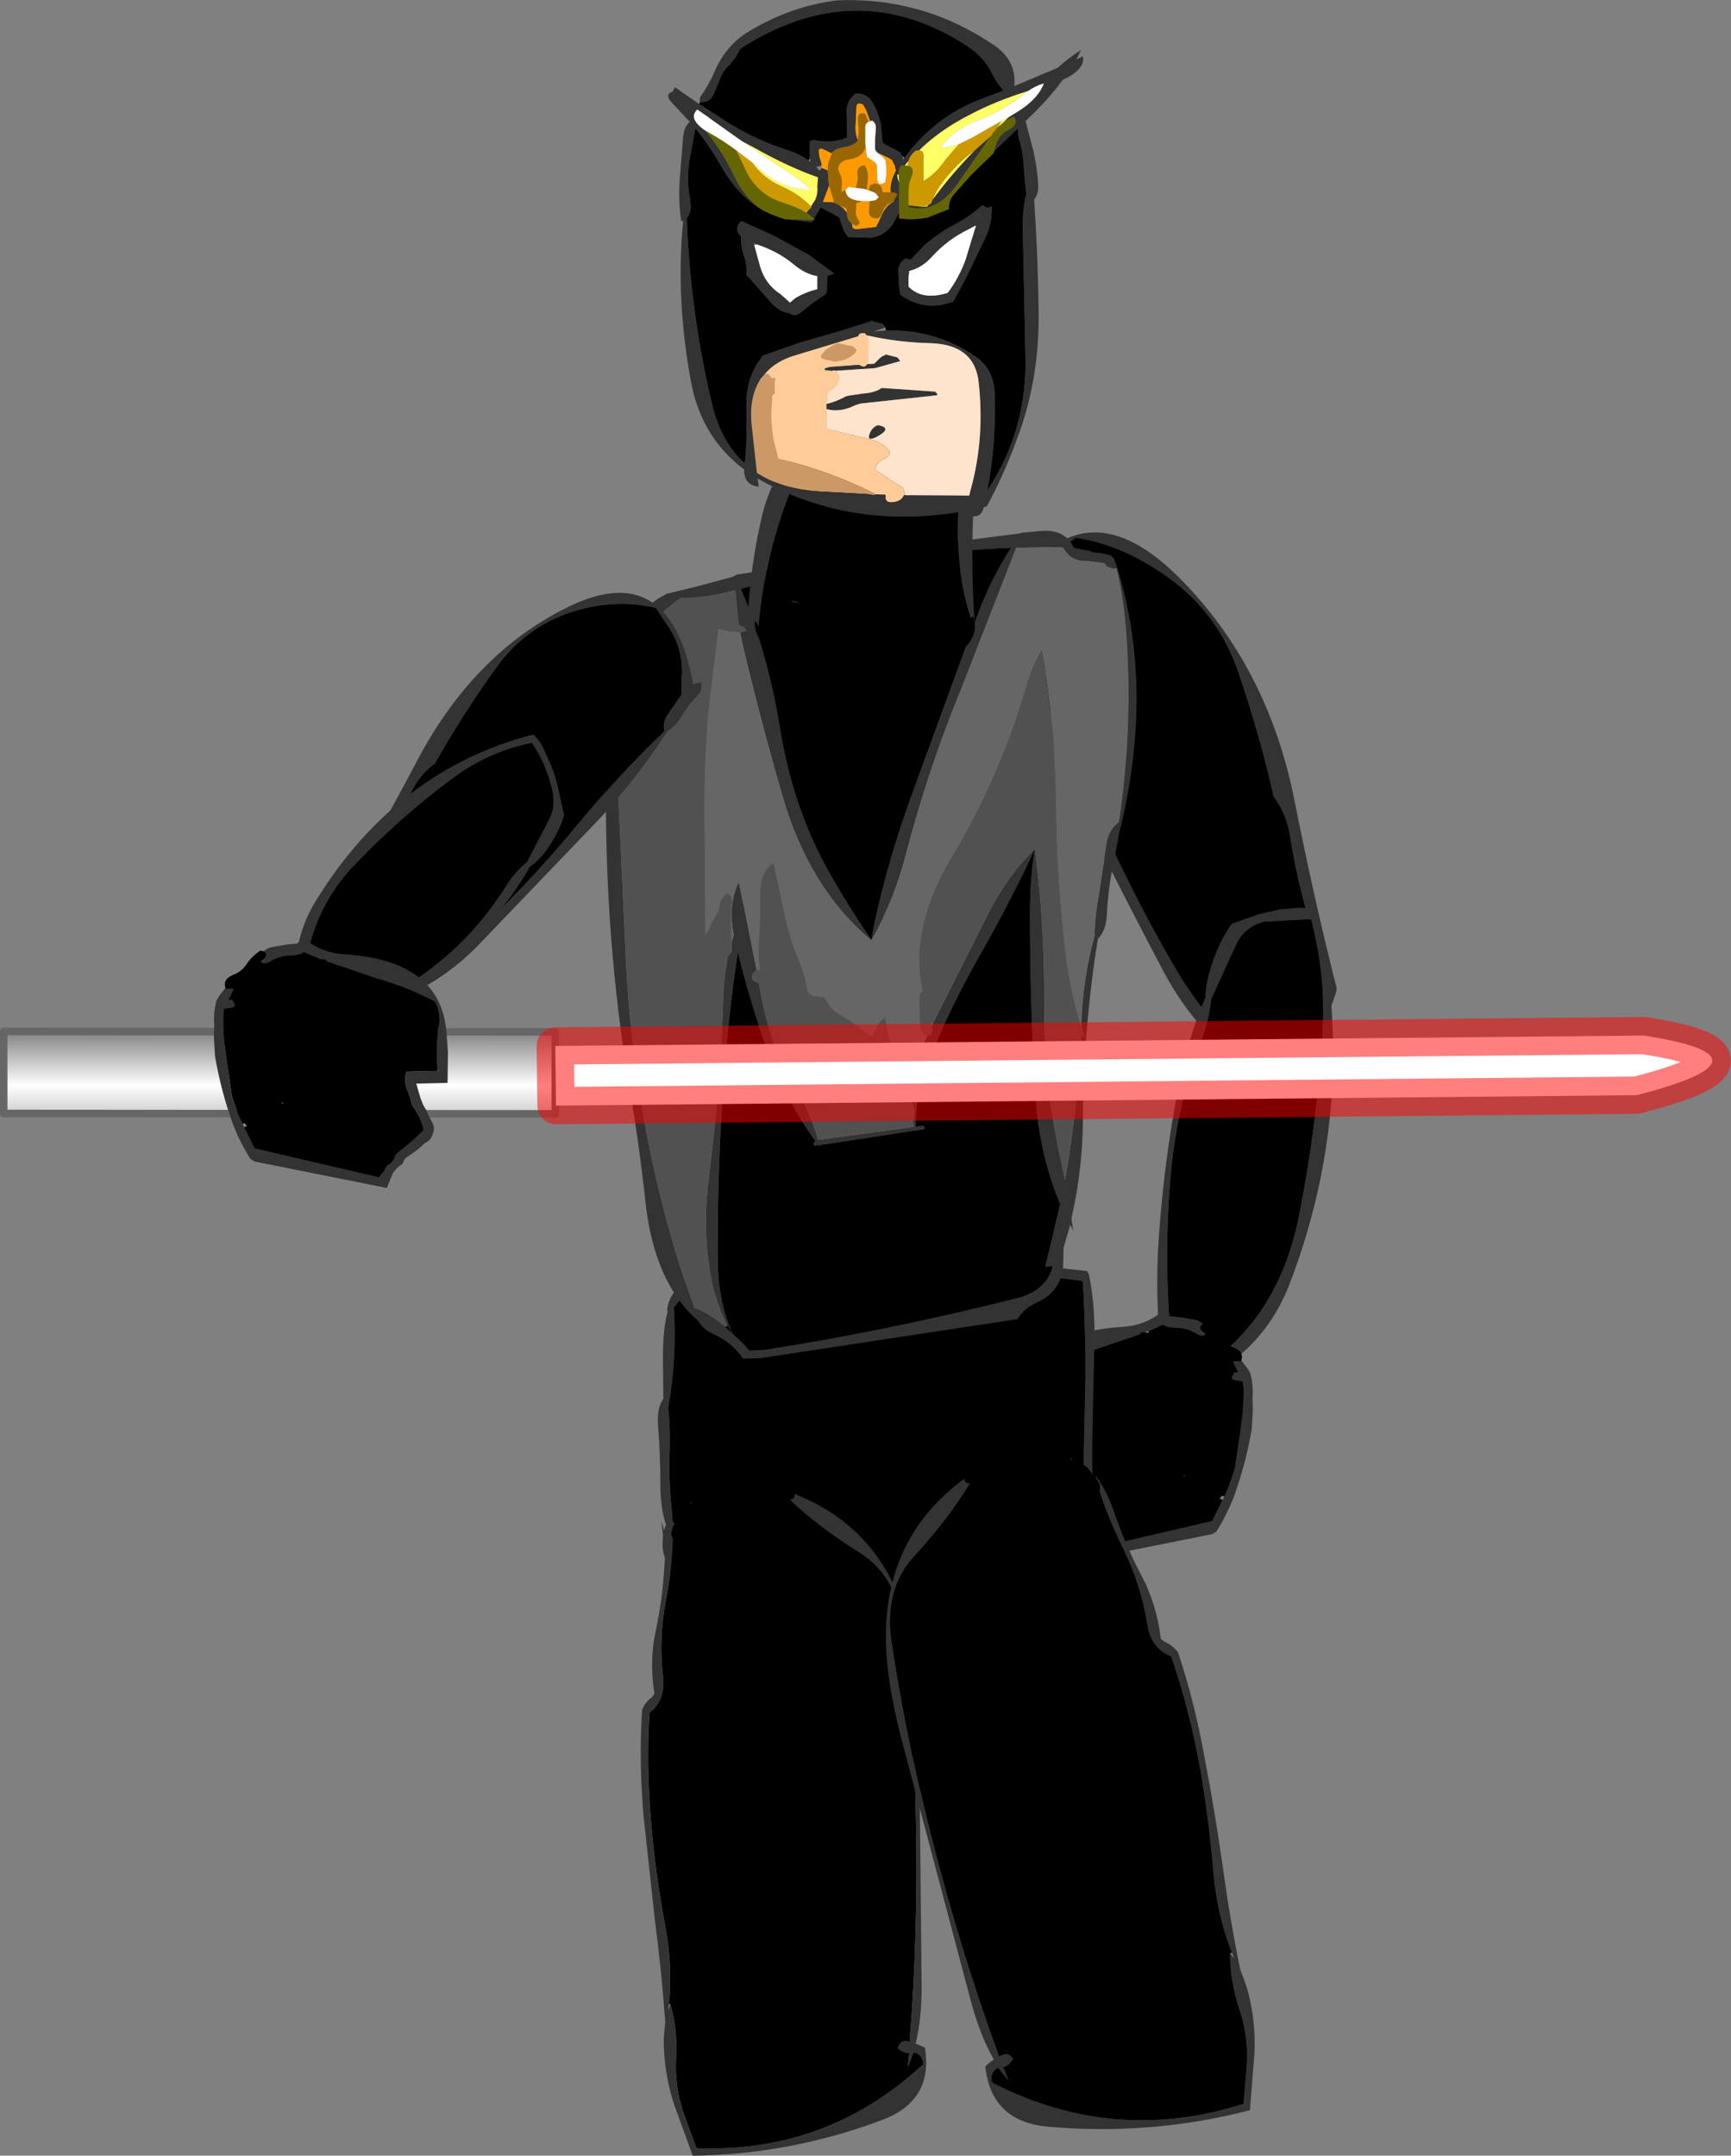
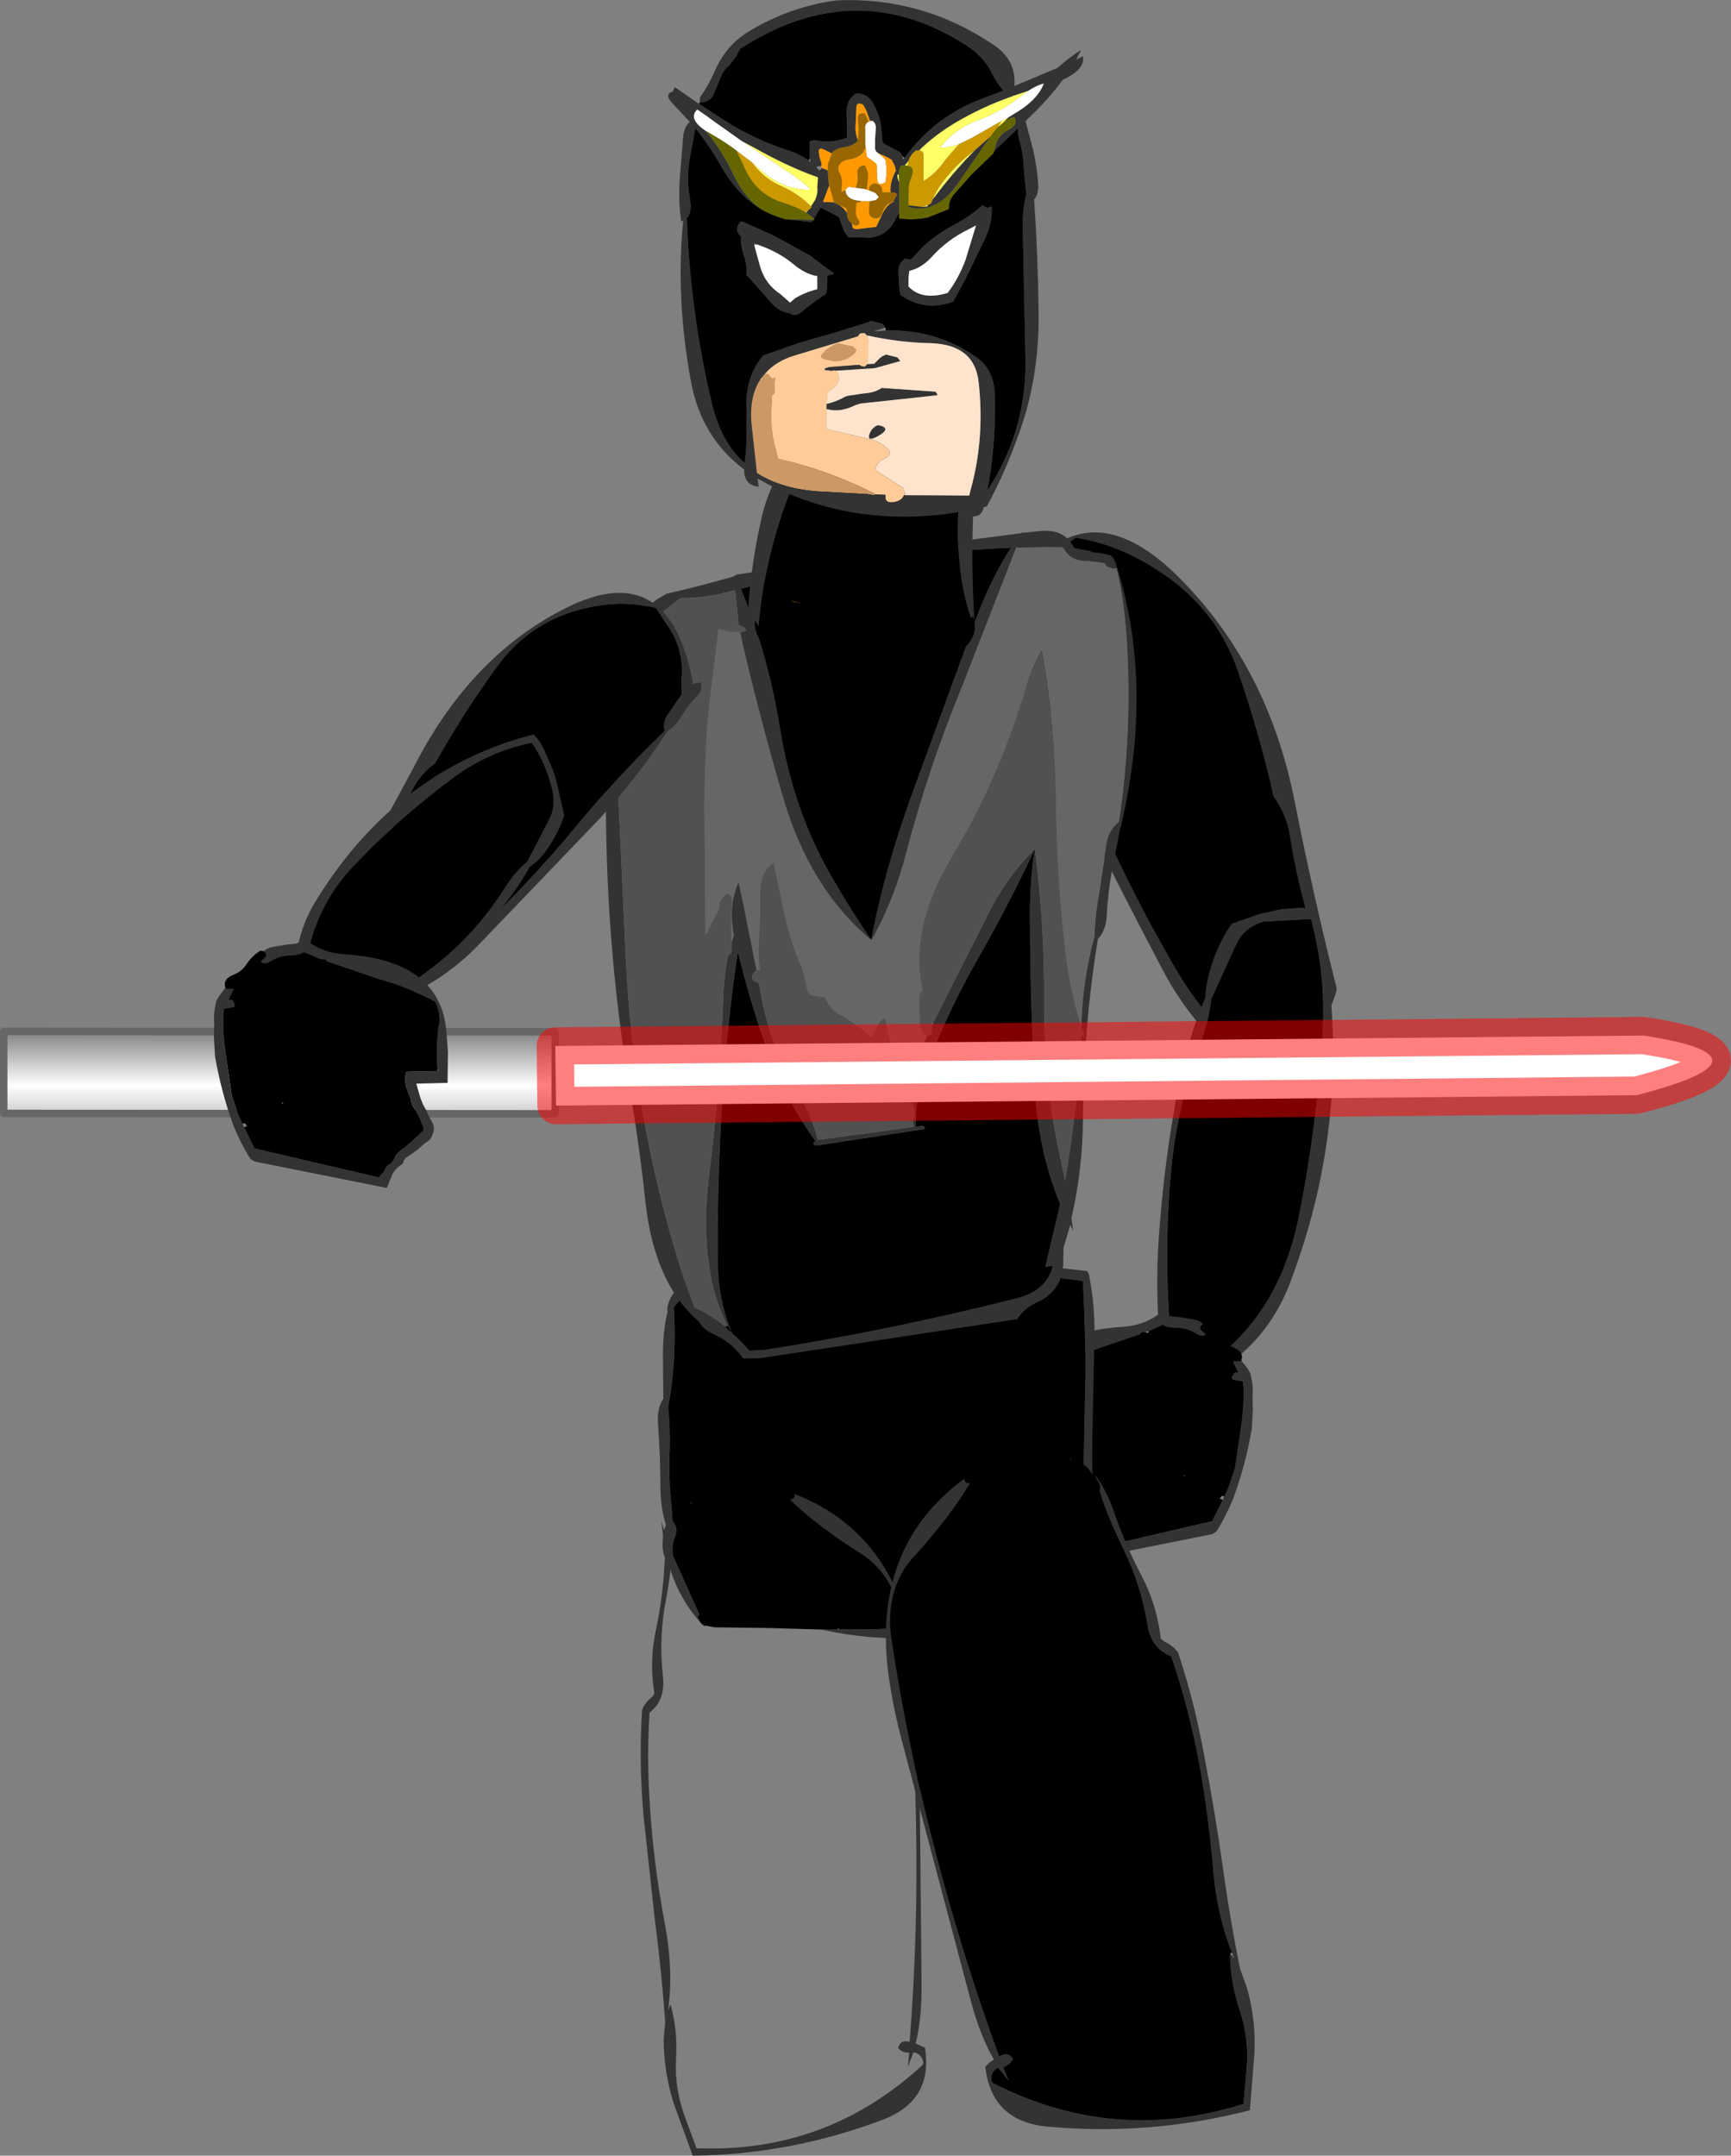
<svg xmlns="http://www.w3.org/2000/svg" height="289.25px" width="232.25px">
  <rect width="100%" height="100%" fill="#808080" stroke="none" />
  <g transform="matrix(1.0, 0.0, 0.0, 1.0, 112.8, 63.2)">
    <path d="M23.7 19.75 L24.85 23.2 Q25.3 24.55 24.55 25.65 29.45 34.3 33.25 43.45 38.55 55.95 45.2 67.25 48.9 73.4 54.15 78.15 L57.35 80.65 Q62.65 76.9 65.25 69.15 64.35 65.05 63.1 61.1 61.25 55.15 60.3 49.0 59.8 45.95 58.1 43.7 56.2 35.25 53.25 26.7 50.4 18.6 43.2 13.75 37.5 9.85 31.55 8.95 L29.1 10.65 Q25.8 12.8 24.55 16.7 L24.5 17.25 23.65 19.45 23.7 19.75 M22.55 17.45 L22.55 17.15 Q31.95 0.95 45.3 14.2 57.4 26.25 60.95 44.55 63.45 57.15 66.55 69.45 L66.45 70.0 Q63.85 78.0 57.45 82.15 48.1 76.45 43.1 66.75 36.45 54.15 30.35 41.6 26.4 33.45 24.1 25.5 23.15 24.35 22.6 22.45 22.1 20.5 21.1 18.6 20.6 17.6 21.25 16.65 L22.55 17.45" fill="#333333" fill-rule="evenodd" stroke="none" />
    <path d="M23.65 19.45 L24.5 17.25 24.55 16.7 Q25.8 12.8 29.1 10.65 L31.55 8.95 Q37.5 9.85 43.2 13.75 50.4 18.6 53.25 26.7 56.2 35.25 58.1 43.7 59.8 45.95 60.3 49.0 61.25 55.15 63.1 61.1 64.35 65.05 65.25 69.15 62.65 76.9 57.35 80.65 L54.15 78.15 Q48.9 73.4 45.2 67.25 38.55 55.95 33.25 43.45 29.45 34.3 24.55 25.65 25.3 24.55 24.85 23.2 L23.7 19.75 23.65 19.45" fill="#000000" fill-rule="evenodd" stroke="none" />
    <path d="M52.45 60.75 L56.15 59.45 59.0 58.8 61.6 58.6 Q62.9 58.6 64.0 59.15 69.55 84.8 60.2 109.15 57.55 115.95 51.85 119.95 50.95 120.6 50.25 120.5 L50.05 120.6 49.7 120.7 49.3 120.75 48.35 120.65 47.0 120.45 Q46.3 120.6 45.75 119.95 L45.35 119.65 43.85 119.45 Q43.2 119.6 43.15 118.85 L43.05 118.9 Q42.1 110.7 42.7 102.55 43.4 92.55 45.3 82.7 46.5 76.4 48.9 70.7 49.0 67.95 50.45 64.4 51.3 62.4 52.45 60.75 M44.85 118.05 L45.15 118.05 45.55 118.2 46.9 119.05 47.6 119.25 48.8 119.5 49.15 119.5 49.55 119.45 49.9 119.4 Q58.95 112.75 61.5 99.9 63.85 88.1 64.6 76.15 65.15 68.0 63.1 60.15 L56.75 60.5 Q54.2 61.2 53.1 63.5 L49.75 70.85 Q49.45 73.7 48.25 76.75 45.2 84.95 44.35 93.65 43.2 105.75 44.45 118.05 L44.45 118.1 44.85 118.05" fill="#333333" fill-rule="evenodd" stroke="none" />
    <path d="M44.45 118.05 Q43.2 105.75 44.35 93.65 45.2 84.95 48.25 76.75 49.45 73.7 49.75 70.85 L53.1 63.5 Q54.2 61.2 56.75 60.5 L63.1 60.15 Q65.15 68.0 64.6 76.15 63.85 88.1 61.5 99.9 58.95 112.75 49.9 119.4 L49.55 119.45 49.15 119.5 48.8 119.5 47.6 119.25 46.9 119.05 45.55 118.2 45.15 118.05 44.85 118.05 44.45 118.05" fill="#000000" fill-rule="evenodd" stroke="none" />
    <path d="M40.8 115.55 L40.35 115.55 40.1 115.85 40.05 115.85 33.3 118.15 Q29.2 119.3 25.6 121.2 25.1 122.2 25.05 123.2 24.95 124.05 25.2 124.75 L25.25 125.1 25.25 125.5 25.3 125.9 25.35 127.0 25.35 127.4 25.35 128.5 25.3 130.1 25.2 130.5 25.25 130.5 29.5 130.6 Q29.75 131.65 29.5 132.65 L28.9 134.3 28.85 134.65 28.7 135.1 28.4 135.55 27.7 136.8 27.55 137.2 27.2 138.1 27.15 138.45 28.8 140.0 30.35 141.25 30.7 141.55 30.95 141.85 31.05 142.15 Q31.35 142.85 32.05 143.2 L32.25 143.5 32.55 144.1 Q32.7 144.35 32.95 144.45 L33.1 144.8 49.85 140.9 51.25 138.05 51.45 137.6 51.8 136.9 52.15 136.05 52.9 133.8 53.75 128.0 Q54.1 125.6 54.05 123.1 L53.95 122.15 52.75 121.95 Q52.45 121.85 52.5 121.6 L52.8 121.0 53.35 120.95 53.2 120.65 52.65 119.5 53.75 119.45 53.75 119.35 54.6 120.45 54.95 121.05 Q55.4 122.75 55.25 124.3 L55.3 125.95 55.15 128.55 Q54.3 133.45 52.65 137.9 51.7 140.25 50.4 142.3 L49.85 142.65 32.1 146.2 31.35 144.35 Q30.9 143.55 30.1 143.05 L29.9 142.8 29.8 142.5 29.6 142.2 28.3 141.3 27.9 141.0 Q27.5 140.5 26.95 140.15 26.2 139.8 26.0 139.1 25.6 138.25 25.95 137.5 L26.55 136.4 27.0 135.45 27.25 135.0 27.4 134.6 27.55 134.25 27.95 132.9 28.05 132.5 28.15 132.2 23.95 132.1 23.9 127.95 24.1 125.3 Q24.85 115.7 37.65 114.85 40.7 114.7 42.9 112.95 L44.15 113.4 45.6 113.55 47.65 113.9 Q48.25 114.1 48.65 114.45 47.8 114.9 48.75 115.6 L49.0 115.8 Q48.6 116.3 47.75 115.8 46.5 115.0 45.1 115.0 43.65 114.95 43.25 114.55 L41.3 115.4 40.8 115.55" fill="#333333" fill-rule="evenodd" stroke="none" />
    <path d="M40.8 115.55 L41.3 115.65 41.3 115.4 43.25 114.55 Q43.65 114.95 45.1 115.0 46.5 115.0 47.75 115.8 48.6 116.3 49.0 115.8 L48.75 115.6 Q47.8 114.9 48.65 114.45 L48.8 114.4 49.05 114.35 Q50.25 115.1 51.0 116.3 51.65 117.2 52.7 117.6 54.15 118.2 53.75 119.35 L53.75 119.45 52.65 119.5 53.2 120.65 53.35 120.95 52.8 121.0 52.5 121.6 Q52.45 121.85 52.75 121.95 L53.95 122.15 54.05 123.1 Q54.1 125.6 53.75 128.0 L52.9 133.8 52.15 136.05 51.8 136.9 51.45 137.6 51.15 137.5 50.85 137.9 51.25 138.05 49.85 140.9 33.1 144.8 32.95 144.45 Q32.7 144.35 32.55 144.1 L32.25 143.5 32.05 143.2 Q31.35 142.85 31.05 142.15 L30.95 141.85 30.7 141.55 30.35 141.25 28.8 140.0 27.15 138.45 27.2 138.1 27.55 137.2 27.7 136.8 28.4 135.55 28.7 135.1 28.85 134.65 28.9 134.3 29.5 132.65 Q29.75 131.65 29.5 130.6 L25.25 130.5 25.3 130.1 25.35 128.5 25.35 127.4 25.35 127.0 25.3 125.9 25.25 125.5 25.25 125.1 25.2 124.75 Q24.95 124.05 25.05 123.2 25.1 122.2 25.6 121.2 29.2 119.3 33.3 118.15 L40.05 115.85 40.1 115.85 40.35 115.55 40.8 115.55 M46.0 134.85 L46.15 134.85 46.15 134.7 46.0 134.85" fill="#000000" fill-rule="evenodd" stroke="none" />
    <path d="M33.45 150.55 Q33.95 149.4 33.95 148.0 L33.15 148.15 33.4 147.5 Q34.1 145.85 33.85 143.9 L33.85 143.6 Q32.35 140.35 32.5 135.85 L32.8 121.6 Q32.85 115.15 32.5 108.85 L32.35 108.65 25.15 107.75 Q5.9 106.95 -13.45 107.7 -19.0 107.9 -22.4 112.2 -21.95 119.0 -23.15 125.65 -22.85 128.45 -22.95 131.5 -23.1 135.3 -22.7 139.0 L-22.55 141.0 -22.5 141.0 Q-21.75 141.9 -22.25 143.05 -22.65 144.0 -22.55 145.1 L-22.55 145.45 -22.15 146.35 -18.95 153.45 -19.05 153.55 -19.2 153.7 -18.9 154.4 Q-22.0 150.95 -23.25 146.05 L-23.5 146.0 Q-23.9 145.15 -23.9 144.15 L-23.85 142.8 -24.05 140.9 -23.7 142.15 -23.6 141.8 -23.45 141.4 Q-24.2 139.05 -24.2 136.0 -24.2 132.05 -24.5 128.15 -24.7 125.7 -23.8 124.5 L-23.85 119.1 Q-23.9 115.4 -23.2 112.65 L-23.3 112.6 -23.25 112.25 Q-23.05 111.1 -22.3 110.15 -20.7 108.2 -18.15 107.25 L-12.6 105.35 25.95 106.55 33.05 107.35 33.3 107.8 Q34.1 111.75 34.05 116.0 L33.75 130.25 Q33.7 136.4 34.05 142.4 34.3 142.05 34.8 142.0 35.35 143.5 35.25 145.4 L34.75 148.9 33.95 151.0 33.45 150.55 M-18.7 154.65 L-18.3 154.9 -18.25 155.1 -18.7 154.65 M-2.65 155.45 L-0.7 155.45 -0.45 155.4 -0.25 155.4 Q10.65 155.7 20.95 153.35 L22.35 153.75 22.7 154.25 Q10.25 158.3 -2.65 155.45" fill="#333333" fill-rule="evenodd" stroke="none" />
    <path d="M-18.9 154.4 L-19.2 153.7 -19.05 153.55 -18.95 153.45 -22.15 146.35 -22.55 145.45 -22.55 145.1 Q-22.65 144.0 -22.25 143.05 -21.75 141.9 -22.5 141.0 L-22.55 141.0 -22.7 139.0 Q-23.1 135.3 -22.95 131.5 -22.85 128.45 -23.15 125.65 -21.95 119.0 -22.4 112.2 -19.0 107.9 -13.45 107.7 5.9 106.95 25.15 107.75 L32.35 108.65 32.5 108.85 Q32.85 115.15 32.8 121.6 L32.5 135.85 Q32.35 140.35 33.85 143.6 L33.85 143.9 Q34.1 145.85 33.4 147.5 L33.15 148.15 33.95 148.0 Q33.95 149.4 33.45 150.55 32.85 151.95 31.45 153.0 30.15 154.0 28.45 153.95 L22.6 153.45 22.35 153.75 20.95 153.35 Q10.65 155.7 -0.25 155.4 L-0.25 155.25 -0.45 155.4 -0.7 155.45 -2.65 155.45 -9.4 155.25 -16.9 155.15 -18.3 154.9 -18.7 154.65 -18.9 154.4" fill="#000000" fill-rule="evenodd" stroke="none" />
-     <path d="M-6.2 137.25 Q-6.1 138.0 -6.85 138.0 -3.05 141.65 2.7 145.25 7.6 148.4 8.4 155.55 9.9 168.3 10.1 181.25 10.4 196.2 9.25 210.75 L9.15 210.75 Q8.0 210.45 7.7 211.6 8.3 212.3 9.2 212.2 L9.0 214.15 9.75 212.2 Q10.6 212.25 11.0 213.2 11.2 213.7 10.9 213.95 -1.95 225.75 -19.35 225.05 L-20.9 220.85 Q-22.3 217.0 -22.1 213.2 -21.85 209.1 -22.85 205.75 L-23.05 205.7 Q-22.5 200.75 -23.6 194.9 -24.9 188.05 -25.45 181.2 -26.1 173.5 -25.65 166.6 -23.5 164.95 -23.85 161.75 -24.45 156.4 -23.4 151.2 -22.65 147.15 -22.55 143.55 L-22.5 143.5 -22.5 143.4 -22.55 143.2 Q-22.9 142.6 -22.65 142.05 L-22.55 141.8 -22.3 141.2 -22.0 140.35 -21.65 139.85 -21.1 139.25 -20.85 138.9 -20.1 138.6 -20.05 138.6 -15.5 137.3 -14.85 137.15 -14.5 136.4 Q-14.2 135.65 -13.5 136.15 L-13.85 136.9 -10.25 135.9 Q-7.75 135.25 -6.3 136.75 L-6.2 137.25" fill="#000000" fill-rule="evenodd" stroke="none" />
    <path d="M-22.85 205.75 Q-21.85 209.1 -22.1 213.2 -22.3 217.0 -20.9 220.85 L-19.35 225.05 Q-1.95 225.75 10.9 213.95 11.2 213.7 11.0 213.2 10.6 212.25 9.75 212.2 L9.0 214.15 9.2 212.2 Q8.3 212.3 7.7 211.6 8.0 210.45 9.15 210.75 L9.25 210.75 Q10.4 196.2 10.1 181.25 9.9 168.3 8.4 155.55 7.6 148.4 2.7 145.25 -3.05 141.65 -6.85 138.0 -6.1 138.0 -6.2 137.25 8.35 142.95 10.15 161.05 L10.5 167.7 10.85 203.0 Q10.9 207.6 10.05 211.0 L11.3 211.55 Q12.45 218.6 5.7 221.2 -6.7 225.9 -19.85 226.05 L-22.35 219.2 Q-23.75 214.9 -23.75 210.4 L-23.55 208.1 Q-24.0 201.6 -24.95 194.3 L-26.45 180.5 Q-27.1 173.05 -26.65 166.25 -26.25 165.2 -25.3 164.5 L-25.0 164.05 Q-25.7 159.6 -24.8 155.55 -23.9 151.3 -23.65 146.8 -23.5 143.55 -22.5 141.3 L-22.55 141.8 -22.65 142.05 Q-22.9 142.6 -22.55 143.2 L-22.5 143.4 -22.55 143.55 Q-22.65 147.15 -23.4 151.2 -24.45 156.4 -23.85 161.75 -23.5 164.95 -25.65 166.6 -26.1 173.5 -25.45 181.2 -24.9 188.05 -23.6 194.9 -22.5 200.75 -23.05 205.7 L-23.15 206.55 -22.85 205.75" fill="#333333" fill-rule="evenodd" stroke="none" />
    <path d="M-20.05 138.6 L-20.1 138.6 -20.1 138.2 -20.05 138.6" fill="#6699cc" fill-rule="evenodd" stroke="none" />
    <path d="M24.35 8.05 L24.25 8.3 26.85 8.05 Q30.05 7.75 31.3 10.3 L32.0 10.45 32.4 10.55 33.3 10.7 Q33.45 10.7 33.65 10.85 L33.75 10.9 34.2 10.95 34.85 11.0 36.15 11.3 Q36.7 11.6 36.85 12.35 L36.95 12.45 36.75 11.9 Q42.35 28.85 37.3 48.85 L37.25 49.25 36.45 53.3 Q35.85 56.45 35.7 59.6 35.6 61.65 34.5 62.8 32.55 74.85 32.5 87.0 32.45 93.8 30.95 100.3 L31.2 101.95 30.8 101.15 29.9 104.2 29.85 106.7 Q29.55 110.1 26.35 111.55 24.6 112.35 23.7 113.8 L-10.85 119.05 -13.1 119.1 Q-14.55 116.95 -17.1 115.8 -18.45 115.2 -19.05 114.1 -25.0 109.0 -26.2 98.1 -27.05 90.15 -28.4 82.4 -31.65 62.95 -31.5 42.2 -31.4 32.1 -28.55 22.85 -27.25 18.5 -23.75 16.7 L-23.65 16.65 -23.35 16.45 -23.0 16.4 -22.9 16.35 -22.85 16.35 -20.15 15.7 -18.2 15.2 -14.5 14.2 -13.95 13.9 9.8 10.2 24.2 8.35 24.35 8.05 M36.9 13.0 L36.6 13.1 35.75 12.8 35.55 12.55 35.45 12.35 33.2 12.05 Q30.85 12.15 29.9 10.3 L29.6 10.2 23.55 10.3 16.2 29.15 Q11.8 39.85 8.85 51.05 7.25 57.4 4.15 62.95 L4.25 63.1 4.1 62.95 4.05 63.15 4.1 62.95 Q-4.2 56.05 -7.8 43.65 -10.65 33.85 -13.05 23.75 L-13.5 21.65 -13.1 21.55 -12.65 21.4 -13.0 20.95 -13.7 20.65 -14.15 16.0 -14.2 16.0 Q-18.15 17.1 -21.45 17.05 -30.75 23.4 -30.2 35.9 L-28.8 66.1 Q-28.3 75.95 -26.65 85.5 -24.25 99.6 -19.65 112.35 -18.1 112.8 -15.5 114.85 L-14.65 115.6 -15.15 114.7 Q-19.2 106.55 -17.65 94.4 -16.15 82.5 -15.75 70.4 -15.65 67.6 -15.1 65.0 -14.6 64.75 -14.6 64.1 L-14.65 63.25 -14.35 62.25 Q-15.15 58.3 -13.7 55.15 L-12.9 58.8 -12.85 58.65 -12.9 58.9 -11.3 66.9 -11.35 66.95 -11.4 67.05 Q-12.6 68.2 -11.0 68.7 L-10.8 69.7 Q-9.55 77.05 -5.95 83.0 -4.0 86.25 -3.05 89.75 L9.85 88.0 9.65 87.3 9.65 87.25 Q10.3 86.0 9.4 84.55 L9.25 84.3 Q9.25 80.55 11.6 75.75 L12.15 75.65 12.25 74.45 12.4 74.05 19.9 59.2 Q22.35 54.35 26.05 50.7 27.35 60.7 27.3 71.4 27.25 81.75 29.3 91.4 L30.1 95.15 Q31.8 85.45 32.3 75.45 L32.8 76.2 32.3 74.65 32.3 73.8 Q32.5 68.1 34.05 62.4 34.1 59.7 34.65 56.8 L35.6 50.45 Q35.85 48.25 37.35 47.1 39.05 35.9 38.5 24.45 38.2 17.6 37.0 12.95 L37.0 12.9 37.0 12.75 36.9 13.0 M10.1 41.9 L18.2 19.75 Q20.05 14.65 22.85 10.3 5.0 11.0 -13.4 15.8 -9.75 24.6 -8.15 34.55 -6.4 45.35 -1.45 54.05 1.35 58.95 4.1 62.9 5.95 53.05 10.1 41.9 M25.4 61.15 Q25.3 55.1 26.05 50.7 22.85 57.6 18.65 65.0 14.5 72.2 11.5 80.0 10.0 83.9 10.05 88.0 L11.05 87.85 11.3 88.15 11.2 88.3 -2.85 90.45 -2.8 90.65 -2.95 90.45 -3.55 90.5 -3.65 90.25 -3.55 90.0 -3.35 89.95 Q-7.5 84.3 -10.3 76.45 -12.3 70.65 -13.8 64.55 -15.05 72.8 -15.7 81.7 -16.55 93.4 -16.5 105.2 -16.5 111.25 -14.5 115.75 -13.25 116.8 -12.25 118.0 L-10.2 117.9 Q6.7 115.25 23.5 111.0 27.55 110.05 28.45 106.65 L27.45 106.8 29.45 98.35 Q26.4 91.15 26.0 81.95 25.45 71.65 25.4 61.15 M-19.65 112.35 L-19.6 112.45 -19.65 112.35" fill="#333333" fill-rule="evenodd" stroke="none" />
    <path d="M-13.5 21.65 L-13.05 23.75 Q-10.65 33.85 -7.8 43.65 -4.2 56.05 4.1 62.95 L4.05 63.15 4.1 62.95 4.25 63.1 4.15 62.95 Q7.25 57.4 8.85 51.05 11.8 39.85 16.2 29.15 L23.55 10.3 29.6 10.2 29.9 10.3 Q30.85 12.15 33.2 12.05 L35.45 12.35 35.55 12.55 35.75 12.8 36.6 13.1 36.9 13.0 37.0 12.95 Q38.2 17.6 38.5 24.45 39.05 35.9 37.35 47.1 35.85 48.25 35.6 50.45 L34.65 56.8 Q34.1 59.7 34.05 62.4 32.5 68.1 32.3 73.8 L32.3 74.65 Q30.9 70.2 30.25 65.3 29.0 55.2 28.9 44.65 28.75 33.9 26.95 24.1 25.55 26.65 24.45 30.3 21.0 41.55 14.95 51.7 9.1 61.4 11.0 69.75 10.55 70.05 10.55 70.8 L10.6 73.9 Q10.7 75.6 11.6 75.75 9.25 80.55 9.25 84.3 7.65 81.75 7.05 78.85 L5.95 73.3 5.25 73.9 4.65 74.9 4.1 75.95 Q2.3 74.3 -0.1 72.95 -1.5 72.15 -2.15 70.6 L-3.05 70.5 Q-4.25 70.5 -4.5 69.6 -4.8 67.5 -5.65 65.6 -6.9 62.5 -7.6 59.2 L-9.0 52.55 Q-10.8 53.75 -10.8 56.5 -10.75 59.9 -11.0 63.3 -11.1 65.5 -10.8 66.95 L-11.3 66.9 -12.9 58.9 -12.85 58.65 -12.9 58.8 -13.7 55.15 Q-15.15 58.3 -14.35 62.25 L-14.65 63.25 -14.7 61.05 -14.7 59.65 -14.6 57.95 Q-14.5 56.95 -15.2 56.65 -16.25 57.35 -16.3 58.55 L-16.5 59.2 -17.4 60.8 -17.7 61.55 -18.15 62.25 -18.25 48.25 Q-18.4 40.25 -17.75 32.35 L-16.4 21.2 -15.35 21.45 -14.95 21.55 -13.5 21.65 M12.25 74.45 L12.2 74.0 12.4 74.05 12.25 74.45 M9.65 87.3 L9.6 87.3 9.65 87.25 9.65 87.3" fill="#666666" fill-rule="evenodd" stroke="none" />
    <path d="M37.0 12.95 L36.9 13.0 37.0 12.9 37.0 12.95 M10.1 41.9 Q5.95 53.05 4.1 62.9 1.35 58.95 -1.45 54.05 -6.4 45.35 -8.15 34.55 -9.75 24.6 -13.4 15.8 5.0 11.0 22.85 10.3 20.05 14.65 18.2 19.75 L10.1 41.9 M25.4 61.15 Q25.45 71.65 26.0 81.95 26.4 91.15 29.45 98.35 L27.45 106.8 28.45 106.65 Q27.55 110.05 23.5 111.0 6.7 115.25 -10.2 117.9 L-12.25 118.0 Q-13.25 116.8 -14.5 115.75 -16.5 111.25 -16.5 105.2 -16.55 93.4 -15.7 81.7 -15.05 72.8 -13.8 64.55 -12.3 70.65 -10.3 76.45 -7.5 84.3 -3.35 89.95 L-3.55 90.0 -3.65 90.25 -3.55 90.5 -2.95 90.45 -2.8 90.65 -2.85 90.45 11.2 88.3 11.3 88.15 11.05 87.85 10.05 88.0 Q10.0 83.9 11.5 80.0 14.5 72.2 18.65 65.0 22.85 57.6 26.05 50.7 25.3 55.1 25.4 61.15 M-15.5 114.85 L-15.15 114.7 -14.65 115.6 -15.5 114.85" fill="#000000" fill-rule="evenodd" stroke="none" />
    <path d="M-13.5 21.65 L-14.95 21.55 -15.35 21.45 -16.4 21.2 -17.75 32.35 Q-18.4 40.25 -18.25 48.25 L-18.15 62.25 -17.7 61.55 -17.4 60.8 -16.5 59.2 -16.3 58.55 Q-16.25 57.35 -15.2 56.65 -14.5 56.95 -14.6 57.95 L-14.7 59.65 -14.7 61.05 -14.65 63.25 -14.6 64.1 Q-14.6 64.75 -15.1 65.0 -15.65 67.6 -15.75 70.4 -16.15 82.5 -17.65 94.4 -19.2 106.55 -15.15 114.7 L-15.5 114.85 Q-18.1 112.8 -19.65 112.35 -24.25 99.6 -26.65 85.5 -28.3 75.95 -28.8 66.1 L-30.2 35.9 Q-30.75 23.4 -21.45 17.05 -18.15 17.1 -14.2 16.0 L-14.15 16.0 -13.7 20.65 -13.0 20.95 -12.65 21.4 -13.1 21.55 -13.5 21.65 M-11.3 66.9 L-10.8 66.95 Q-11.1 65.5 -11.0 63.3 -10.75 59.9 -10.8 56.5 -10.8 53.75 -9.0 52.55 L-7.6 59.2 Q-6.9 62.5 -5.65 65.6 -4.8 67.5 -4.5 69.6 -4.25 70.5 -3.05 70.5 L-2.15 70.6 Q-1.5 72.15 -0.1 72.95 2.3 74.3 4.1 75.95 L4.65 74.9 5.25 73.9 5.95 73.3 7.05 78.85 Q7.65 81.75 9.25 84.3 L9.4 84.55 Q10.3 86.0 9.65 87.25 L9.6 87.3 9.65 87.3 9.85 88.0 -3.05 89.75 Q-4.0 86.25 -5.95 83.0 -9.55 77.05 -10.8 69.7 L-11.0 68.7 Q-12.6 68.2 -11.4 67.05 L-11.35 66.95 -11.3 66.9 M11.6 75.75 Q10.7 75.6 10.6 73.9 L10.55 70.8 Q10.55 70.05 11.0 69.75 9.1 61.4 14.95 51.7 21.0 41.55 24.45 30.3 25.55 26.65 26.95 24.1 28.75 33.9 28.9 44.65 29.0 55.2 30.25 65.3 30.9 70.2 32.3 74.65 L32.8 76.2 32.3 75.45 Q31.8 85.45 30.1 95.15 L29.3 91.4 Q27.25 81.75 27.3 71.4 27.35 60.7 26.05 50.7 22.35 54.35 19.9 59.2 L12.4 74.05 12.2 74.0 12.25 74.45 12.15 75.65 11.6 75.75" fill="#515151" fill-rule="evenodd" stroke="none" />
    <path d="M-11.5 20.75 Q-12.5 20.3 -12.4 18.3 -11.95 11.85 -10.5 5.8 -8.35 -3.0 0.5 -7.35 L1.0 -7.65 Q9.9 -9.45 15.0 -2.85 17.9 0.9 17.75 6.25 17.5 13.3 17.95 20.25 L17.75 19.5 17.45 19.75 Q15.35 13.65 15.8 5.1 16.65 -9.35 0.7 -4.65 -4.3 -3.15 -6.2 1.3 -10.15 10.7 -11.0 20.85 L-11.5 20.1 -11.5 20.75 M18.0 21.05 L18.0 21.25 18.0 21.2 18.0 21.05" fill="#333333" fill-rule="evenodd" stroke="none" />
    <path d="M-11.5 20.75 L-11.5 20.1 -11.0 20.85 Q-10.15 10.7 -6.2 1.3 -4.3 -3.15 0.7 -4.65 16.65 -9.35 15.8 5.1 15.35 13.65 17.45 19.75 L17.75 19.5 17.95 20.25 18.0 21.05 18.0 21.2 Q17.8 22.8 16.1 24.2 14.35 25.6 14.35 28.35 14.35 30.0 13.5 31.35 -1.35 33.7 -10.6 22.85 -11.45 21.9 -11.5 20.75" fill="#000000" fill-rule="evenodd" stroke="none" />
    <path d="M3.5 -18.2 Q3.8 -17.7 3.7 -17.0 L3.7 -15.15 3.6 -14.35 3.25 -14.0 Q2.75 -14.0 2.5 -14.25 L-1.5 -13.95 -2.15 -13.75 -2.1 -13.55 -1.2 -13.45 -1.0 -13.5 -0.75 -13.5 -0.65 -13.45 Q-0.2 -13.05 -0.25 -12.35 -0.3 -11.8 -0.65 -11.4 L-1.75 -10.5 -1.9 -9.0 -1.9 -8.3 -1.85 -8.3 -1.9 -7.9 -1.9 -6.75 -1.9 -5.65 3.55 -4.35 3.95 -4.25 Q5.5 -3.9 6.5 -2.75 6.75 -2.05 5.95 -1.7 5.0 -1.3 4.7 -0.5 L4.6 -0.15 8.4 2.3 8.6 3.0 8.6 3.25 8.5 3.25 Q8.2 3.9 7.5 4.1 5.85 4.55 6.0 3.25 L6.0 3.2 4.55 3.15 4.55 3.05 Q-1.7 -0.1 -8.4 -1.65 L-9.05 -4.3 Q-9.4 -6.3 -9.3 -8.4 L-9.2 -10.15 -8.9 -10.4 -8.85 -11.15 -8.9 -11.8 -8.75 -12.5 -9.2 -12.4 -9.75 -13.0 -10.0 -13.0 -10.25 -12.95 Q-8.8 -14.75 -6.05 -15.55 L2.2 -18.05 2.35 -18.1 Q2.45 -18.55 3.0 -18.5 L3.25 -18.5 3.5 -18.2 M2.1 -16.25 L1.65 -16.7 -0.5 -17.15 -0.55 -17.05 -0.85 -16.95 -1.95 -16.3 -2.55 -15.6 -2.65 -15.25 -2.2 -15.0 -1.0 -14.75 Q0.8 -14.65 2.0 -15.95 L2.1 -16.25 M-10.6 -12.55 L-10.55 -12.25 -10.75 -12.35 -10.6 -12.55" fill="#ffcc99" fill-rule="evenodd" stroke="none" />
    <path d="M-10.25 -12.95 L-10.0 -13.0 -9.75 -13.0 -9.2 -12.4 -8.75 -12.5 -8.9 -11.8 -8.85 -11.15 -8.9 -10.4 -9.2 -10.15 -9.3 -8.4 Q-9.4 -6.3 -9.05 -4.3 L-8.4 -1.65 Q-1.7 -0.1 4.55 3.05 L4.55 3.15 4.5 3.25 3.6 3.1 -2.8 2.75 Q-7.85 2.45 -11.25 0.25 L-11.95 -6.1 Q-12.35 -9.95 -10.75 -12.35 L-10.55 -12.25 -10.6 -12.55 -10.25 -12.95 M2.1 -16.25 L2.0 -15.95 Q0.8 -14.65 -1.0 -14.75 L-2.2 -15.0 -2.65 -15.25 -2.55 -15.6 -1.95 -16.3 -0.85 -16.95 -0.55 -17.05 -0.5 -17.15 1.65 -16.7 2.1 -16.25" fill="#cc9966" fill-rule="evenodd" stroke="none" />
    <path d="M-18.9 -49.5 L-18.9 -50.1 Q-17.7 -51.8 -16.95 -53.55 -15.4 -57.15 -12.3 -59.0 -6.75 -62.35 -0.5 -63.15 5.05 -63.4 10.3 -61.95 15.55 -60.5 20.4 -57.25 23.6 -55.2 23.3 -51.65 L29.1 -54.1 Q30.6 -55.45 32.25 -56.5 L31.6 -55.2 32.5 -55.65 Q32.8 -53.85 29.8 -52.5 27.9 -49.9 25.2 -47.35 L24.8 -46.95 25.85 -42.95 Q26.35 -40.75 26.5 -38.4 26.55 -37.1 25.95 -36.45 26.45 -29.15 26.55 -21.5 26.7 -12.3 23.65 -4.3 21.95 0.4 19.6 4.75 L19.2 4.85 19.15 5.0 Q18.8 6.4 17.1 6.0 L17.1 5.3 Q2.5 8.05 -9.9 1.7 L-11.15 1.0 -11.0 2.1 Q-13.0 1.9 -12.95 -0.2 -18.75 -4.55 -20.1 -12.05 -22.15 -23.15 -21.15 -33.45 L-21.15 -33.6 -21.4 -33.5 Q-21.8 -36.2 -21.6 -39.15 L-21.15 -44.75 Q-21.05 -46.15 -20.25 -46.85 L-22.45 -49.2 Q-23.8 -50.55 -22.55 -50.9 L-22.25 -51.5 -19.0 -49.25 -14.75 -46.5 Q-11.05 -44.3 -7.15 -43.05 -5.55 -42.55 -4.3 -41.65 L-4.05 -41.45 -4.15 -42.0 -4.15 -43.15 -4.15 -44.25 -3.55 -44.4 Q-1.0 -43.9 0.85 -44.75 L0.85 -45.9 0.8 -47.75 Q0.7 -48.95 1.25 -49.9 L2.0 -50.65 Q3.6 -50.7 4.35 -49.3 5.15 -47.9 5.4 -46.35 L5.6 -44.15 5.8 -43.9 7.7 -42.9 8.1 -42.65 8.2 -42.3 8.4 -41.8 8.55 -42.0 Q12.6 -47.55 18.85 -49.9 L21.85 -51.05 Q21.0 -51.95 20.25 -53.45 19.2 -55.6 16.8 -57.15 1.95 -66.65 -13.5 -56.65 L-13.75 -56.2 -14.05 -55.6 -14.95 -54.45 Q-15.9 -53.6 -16.2 -52.6 L-17.1 -50.45 Q-17.65 -49.4 -18.9 -49.5 M18.0 -43.05 L20.15 -44.95 15.95 -38.9 Q12.95 -34.35 9.1 -35.4 L9.1 -35.65 9.15 -35.65 10.9 -35.45 11.6 -35.5 11.75 -35.7 12.1 -35.9 12.35 -36.45 Q14.9 -39.9 18.0 -43.05 M10.5 -43.0 L10.1 -43.0 Q9.35 -42.45 9.1 -41.6 L8.6 -41.0 8.1 -41.0 Q7.75 -40.45 7.8 -39.7 L7.75 -39.75 7.65 -39.8 7.6 -39.75 Q7.6 -39.2 7.85 -38.75 L7.85 -37.65 7.85 -35.75 7.85 -34.7 7.05 -33.25 Q6.0 -31.55 3.95 -31.3 L1.0 -31.4 0.45 -32.2 0.2 -32.85 -0.1 -33.65 -0.15 -34.0 -1.2 -34.6 -2.7 -35.35 -3.6 -33.85 -4.65 -34.7 -4.3 -35.05 -3.9 -35.4 -4.0 -35.5 -3.45 -36.35 Q-3.05 -37.15 -3.15 -38.15 L-3.05 -39.4 Q-7.05 -40.8 -11.65 -43.4 L-13.25 -44.25 -17.55 -47.3 -17.75 -47.5 -17.8 -47.5 -19.25 -48.5 Q-20.55 -47.25 -18.05 -45.6 L-17.75 -45.2 Q-15.75 -42.7 -14.4 -39.8 -12.85 -36.55 -10.45 -35.0 -13.8 -36.9 -16.1 -41.0 -17.6 -43.65 -19.5 -46.0 L-20.25 -41.95 Q-20.75 -39.25 -20.2 -36.3 -19.95 -34.7 -20.65 -33.95 -20.2 -21.2 -17.25 -8.9 -16.05 -3.9 -12.9 -1.05 -12.65 -2.7 -12.65 -4.4 L-12.65 -8.9 Q-12.7 -12.7 -10.4 -15.5 L-5.55 -17.2 -0.5 -18.65 3.95 -20.05 4.0 -20.15 5.6 -19.75 6.0 -19.25 4.45 -18.75 6.05 -18.85 Q12.75 -19.05 18.15 -15.3 20.5 -13.65 20.65 -10.55 20.9 -3.7 19.65 2.65 24.75 -5.0 24.8 -14.4 L24.45 -31.6 Q24.3 -34.75 24.9 -37.15 L24.6 -40.1 Q24.55 -42.5 23.9 -44.65 23.7 -45.5 23.85 -46.05 L20.55 -42.9 20.9 -44.05 Q21.35 -45.2 22.45 -45.75 23.9 -46.5 23.25 -47.5 22.4 -47.25 21.7 -46.65 L22.5 -47.45 23.05 -47.8 Q26.4 -49.7 27.25 -52.0 26.2 -51.7 25.15 -51.0 L23.05 -50.3 23.0 -50.25 22.95 -50.25 Q18.95 -48.85 15.25 -46.65 12.6 -45.05 10.5 -43.0 M3.95 -46.95 L3.4 -48.45 3.0 -49.15 Q2.1 -49.6 2.1 -48.75 L2.0 -46.5 Q1.9 -45.4 2.3 -44.4 L2.25 -44.25 Q1.55 -43.6 0.5 -43.45 -0.5 -43.35 -1.15 -42.75 L-1.15 -42.6 -2.3 -43.15 Q-3.1 -43.55 -2.9 -42.5 L-2.85 -42.15 -2.6 -41.35 Q-2.5 -41.0 -2.65 -40.95 L-3.3 -40.8 -2.85 -40.3 -2.5 -40.65 -1.75 -40.35 -1.6 -38.5 -1.55 -38.3 -2.35 -36.2 -2.4 -36.05 -2.35 -36.1 -0.9 -36.05 -0.9 -36.0 -0.15 -35.65 0.35 -35.25 0.85 -34.65 0.85 -34.5 Q0.85 -33.95 1.15 -33.55 L1.5 -33.2 1.55 -33.0 1.6 -32.65 Q1.85 -32.45 2.1 -32.45 L4.75 -32.75 5.45 -34.2 Q5.85 -35.2 6.55 -35.8 L7.15 -36.2 7.1 -36.25 7.6 -37.15 7.2 -37.35 6.7 -37.4 Q6.55 -38.7 7.4 -40.3 L7.25 -40.95 6.85 -41.75 6.35 -42.05 5.15 -42.6 4.95 -42.7 4.75 -42.9 4.7 -42.95 4.6 -43.25 4.6 -44.4 4.7 -45.85 Q4.8 -46.6 4.25 -47.0 L3.95 -46.95 M10.9 -33.9 L11.35 -34.0 11.85 -34.1 11.75 -34.0 10.9 -33.9 M-3.65 -33.7 L-3.9 -33.4 -7.45 -33.8 -3.65 -33.7 M19.65 -35.3 L20.25 -35.5 Q20.4 -33.15 19.1 -30.65 L16.65 -25.6 15.1 -22.75 Q11.3 -21.3 8.0 -23.65 L7.8 -25.15 7.75 -26.6 Q7.65 -27.55 8.25 -28.15 L8.6 -28.5 9.4 -28.35 11.15 -30.2 Q13.05 -31.9 15.25 -33.05 17.35 -34.15 19.0 -35.65 L19.65 -35.3 M17.2 -32.45 Q14.3 -31.05 12.2 -28.7 10.8 -27.2 9.2 -26.85 L9.1 -25.9 9.1 -24.75 Q10.9 -22.85 14.35 -23.9 15.85 -25.9 16.75 -28.35 L18.15 -32.95 17.2 -32.45 M3.5 -18.2 L3.25 -18.5 3.0 -18.5 Q2.45 -18.55 2.35 -18.1 L2.2 -18.05 -6.05 -15.55 Q-8.8 -14.75 -10.25 -12.95 L-10.6 -12.55 -10.75 -12.35 Q-12.35 -9.95 -11.95 -6.1 L-11.25 0.25 Q-7.85 2.45 -2.8 2.75 L3.6 3.1 4.5 3.25 4.55 3.15 6.0 3.2 6.0 3.25 Q5.85 4.55 7.5 4.1 8.2 3.9 8.5 3.25 L8.6 3.25 17.25 3.3 17.45 2.45 Q19.35 -4.45 18.5 -11.95 17.95 -16.95 12.1 -17.15 7.7 -17.25 3.5 -18.2 M-1.85 -8.3 L-1.9 -8.3 -1.9 -9.0 Q-0.6 -9.3 0.65 -10.0 L1.0 -10.1 3.0 -10.4 Q4.6 -10.5 5.5 -11.15 L12.7 -10.65 13.0 -10.25 12.85 -10.15 2.65 -9.05 2.0 -8.85 Q-0.1 -7.8 -1.85 -8.3 M-0.65 -13.45 L-0.75 -13.5 -1.0 -13.5 -1.2 -13.45 -2.1 -13.55 -2.15 -13.75 -1.5 -13.95 2.5 -14.25 Q2.75 -14.0 3.25 -14.0 L3.6 -14.35 4.5 -14.4 4.85 -14.75 5.25 -15.15 5.65 -15.45 5.95 -15.55 6.0 -15.65 7.6 -15.25 8.0 -14.75 4.6 -13.8 -0.65 -13.45 M3.9 -5.05 Q4.25 -5.9 5.0 -6.15 6.9 -5.8 5.1 -4.75 4.25 -4.25 3.95 -4.35 3.65 -4.4 3.9 -5.05 M-13.4 -31.5 Q-14.35 -32.4 -13.45 -33.45 L-13.25 -33.5 -8.95 -31.55 -4.2 -28.95 -0.9 -26.5 -1.8 -26.2 -1.85 -24.9 Q-1.8 -24.3 -2.0 -23.75 -3.8 -22.6 -5.2 -21.4 -6.15 -20.6 -6.9 -21.2 -8.35 -21.35 -9.65 -22.95 L-12.25 -25.9 -12.65 -26.25 Q-12.55 -27.6 -12.95 -28.8 -13.4 -30.0 -13.4 -31.5 M-11.25 -30.4 L-11.65 -30.55 -11.6 -30.3 -10.8 -27.4 Q-10.1 -25.05 -8.1 -23.75 L-6.8 -22.6 -6.1 -23.2 Q-4.75 -24.0 -3.15 -24.4 L-3.15 -25.5 -3.15 -26.15 Q-4.75 -26.4 -6.35 -27.75 -8.4 -29.45 -11.25 -30.4" fill="#333333" fill-rule="evenodd" stroke="none" />
    <path d="M2.3 -44.4 L2.4 -45.75 2.3 -47.25 Q2.25 -48.05 3.0 -48.0 L3.25 -48.0 3.75 -46.85 3.7 -46.85 Q3.2 -46.55 3.3 -45.85 L3.3 -44.0 3.35 -43.4 3.0 -42.75 Q2.35 -41.95 1.0 -41.8 0.55 -41.75 0.1 -41.4 -0.6 -40.8 -0.15 -40.0 0.25 -39.25 0.15 -38.4 L0.1 -37.4 0.15 -37.45 0.5 -37.65 0.65 -37.65 Q0.75 -36.4 2.6 -36.25 L2.95 -36.2 2.75 -36.15 2.25 -36.0 2.1 -35.95 2.05 -35.0 Q1.95 -34.3 2.35 -33.75 2.85 -33.1 2.0 -32.9 L1.5 -33.2 1.15 -33.55 Q0.85 -33.95 0.85 -34.5 L0.85 -34.65 0.75 -35.25 -0.15 -35.65 -0.9 -36.0 -0.9 -36.05 -1.55 -38.3 -1.6 -38.5 -1.75 -40.35 -1.7 -41.25 -1.25 -42.45 -1.15 -42.6 -1.15 -42.75 Q-0.5 -43.35 0.5 -43.45 1.55 -43.6 2.25 -44.25 L2.3 -44.4 M6.7 -37.4 L7.2 -37.35 7.6 -37.15 7.1 -36.25 Q6.8 -35.95 6.3 -35.8 L5.8 -35.2 5.4 -34.2 5.0 -33.9 Q3.6 -33.8 3.8 -35.15 L3.85 -36.2 4.7 -36.35 5.1 -36.75 4.65 -37.3 3.8 -37.65 Q3.75 -38.45 4.5 -38.55 L4.5 -38.65 5.2 -38.4 5.5 -38.1 5.6 -37.4 6.35 -37.4 6.7 -37.4 M2.0 -38.0 L2.0 -38.05 Q2.35 -38.8 2.25 -39.75 2.1 -40.8 3.0 -41.0 L3.25 -41.0 Q3.75 -40.15 3.65 -39.2 L3.5 -37.75 3.15 -37.85 2.7 -37.9 2.0 -38.0 M-6.65 17.4 L-5.25 17.75 -6.35 17.55 -6.65 17.4" fill="#996600" fill-rule="evenodd" stroke="none" />
    <path d="M21.55 -46.95 L17.6 -44.7 15.85 -43.85 Q14.5 -43.35 13.35 -43.4 15.25 -45.9 18.5 -47.1 21.7 -48.3 24.45 -50.5 L25.15 -51.0 Q26.2 -51.7 27.25 -52.0 26.4 -49.7 23.05 -47.8 L22.5 -47.45 21.55 -46.95 M3.75 -46.85 L3.95 -46.95 4.25 -47.0 Q4.8 -46.6 4.7 -45.85 L4.6 -44.4 4.6 -43.25 4.7 -42.95 4.75 -42.9 4.95 -42.7 5.7 -42.1 6.0 -41.75 6.1 -41.0 6.15 -39.9 6.0 -38.75 Q5.0 -38.1 4.9 -39.15 L4.85 -40.25 4.85 -41.0 4.7 -41.3 4.1 -41.75 3.5 -42.15 3.35 -43.4 3.3 -44.0 3.3 -45.85 Q3.2 -46.55 3.7 -46.85 L3.75 -46.85 M0.65 -37.65 L0.65 -37.75 0.95 -38.05 1.0 -38.15 2.0 -38.0 2.7 -37.9 3.15 -37.85 3.5 -37.75 3.8 -37.65 4.65 -37.3 5.1 -36.75 4.7 -36.35 3.85 -36.2 2.95 -36.2 2.6 -36.25 Q0.75 -36.4 0.65 -37.65 M17.2 -32.45 L18.15 -32.95 16.75 -28.35 Q15.85 -25.9 14.35 -23.9 10.9 -22.85 9.1 -24.75 L9.1 -25.9 9.2 -26.85 Q10.8 -27.2 12.2 -28.7 14.3 -31.05 17.2 -32.45 M-18.05 -45.6 Q-20.55 -47.25 -19.25 -48.5 L-17.8 -47.5 -17.55 -47.3 -13.25 -44.25 -13.15 -44.2 -7.7 -40.55 Q-5.4 -39.1 -4.0 -37.75 -7.7 -37.6 -11.0 -40.6 L-11.9 -41.4 -14.0 -43.0 Q-15.6 -44.2 -17.35 -45.2 L-18.05 -45.6 M-11.6 -30.3 L-11.25 -30.4 Q-8.4 -29.45 -6.35 -27.75 -4.75 -26.4 -3.15 -26.15 L-3.15 -25.5 -3.15 -24.4 Q-4.75 -24.0 -6.1 -23.2 L-6.8 -22.6 -8.1 -23.75 Q-10.1 -25.05 -10.8 -27.4 L-11.6 -30.3" fill="#ffffff" fill-rule="evenodd" stroke="none" />
    <path d="M3.6 -14.35 L3.7 -15.15 3.7 -17.0 Q3.8 -17.7 3.5 -18.2 7.7 -17.25 12.1 -17.15 17.95 -16.95 18.5 -11.95 19.35 -4.45 17.45 2.45 L17.25 3.3 8.6 3.25 8.6 3.0 8.4 2.3 4.6 -0.15 4.7 -0.5 Q5.0 -1.3 5.95 -1.7 6.75 -2.05 6.5 -2.75 5.5 -3.9 3.95 -4.25 L3.55 -4.35 -1.9 -5.65 -1.9 -6.75 -1.9 -7.9 -1.85 -8.3 Q-0.1 -7.8 2.0 -8.85 L2.65 -9.05 12.85 -10.15 13.0 -10.25 12.7 -10.65 5.5 -11.15 Q4.6 -10.5 3.0 -10.4 L1.0 -10.1 0.65 -10.0 Q-0.6 -9.3 -1.9 -9.0 L-1.75 -10.5 -0.65 -11.4 Q-0.3 -11.8 -0.25 -12.35 -0.2 -13.05 -0.65 -13.45 L4.6 -13.8 8.0 -14.75 7.6 -15.25 6.0 -15.65 5.95 -15.55 5.65 -15.45 5.25 -15.15 4.85 -14.75 4.5 -14.4 3.6 -14.35 M3.9 -5.05 Q3.65 -4.4 3.95 -4.35 4.25 -4.25 5.1 -4.75 6.9 -5.8 5.0 -6.15 4.25 -5.9 3.9 -5.05" fill="#fee4cd" fill-rule="evenodd" stroke="none" />
    <path d="M-19.0 -49.25 L-18.9 -49.5 Q-17.65 -49.4 -17.1 -50.45 L-16.2 -52.6 Q-15.9 -53.6 -14.95 -54.45 L-14.05 -55.6 -13.75 -56.2 -13.5 -56.65 Q1.95 -66.65 16.8 -57.15 19.2 -55.6 20.25 -53.45 21.0 -51.95 21.85 -51.05 L18.85 -49.9 Q12.6 -47.55 8.55 -42.0 L8.2 -42.3 8.1 -42.65 7.7 -42.9 5.8 -43.9 5.6 -44.15 5.4 -46.35 Q5.15 -47.9 4.35 -49.3 3.6 -50.7 2.0 -50.65 L1.25 -49.9 Q0.7 -48.95 0.8 -47.75 L0.85 -45.9 0.85 -44.75 Q-1.0 -43.9 -3.55 -44.4 L-4.15 -44.25 -4.15 -43.15 -4.15 -42.0 -4.3 -41.65 Q-5.55 -42.55 -7.15 -43.05 -11.05 -44.3 -14.75 -46.5 L-19.0 -49.25 M7.85 -34.7 L7.85 -33.9 Q9.45 -33.7 10.9 -33.9 L11.75 -34.0 11.85 -34.1 14.5 -35.15 Q14.45 -36.3 15.2 -37.15 L17.55 -39.8 20.5 -42.65 20.55 -42.9 23.85 -46.05 Q23.7 -45.5 23.9 -44.65 24.55 -42.5 24.6 -40.1 L24.9 -37.15 Q24.3 -34.75 24.45 -31.6 L24.8 -14.4 Q24.75 -5.0 19.65 2.65 20.9 -3.7 20.65 -10.55 20.5 -13.65 18.15 -15.3 12.75 -19.05 6.05 -18.85 L6.0 -19.25 5.6 -19.75 4.0 -20.15 3.95 -20.05 -0.5 -18.65 -5.55 -17.2 -10.4 -15.5 Q-12.7 -12.7 -12.65 -8.9 L-12.65 -4.4 Q-12.65 -2.7 -12.9 -1.05 -16.05 -3.9 -17.25 -8.9 -20.2 -21.2 -20.65 -33.95 -19.95 -34.7 -20.2 -36.3 -20.75 -39.25 -20.25 -41.95 L-19.5 -46.0 Q-17.6 -43.65 -16.1 -41.0 -13.8 -36.9 -10.45 -35.0 -9.05 -34.25 -7.45 -33.8 L-3.9 -33.4 -3.65 -33.7 -3.5 -33.75 -3.6 -33.85 -2.7 -35.35 -1.2 -34.6 -0.15 -34.0 -0.1 -33.65 0.2 -32.85 0.45 -32.2 1.0 -31.4 3.95 -31.3 Q6.0 -31.55 7.05 -33.25 L7.85 -34.7 M19.65 -35.3 L19.0 -35.65 Q17.35 -34.15 15.25 -33.05 13.05 -31.9 11.15 -30.2 L9.4 -28.35 8.6 -28.5 8.25 -28.15 Q7.65 -27.55 7.75 -26.6 L7.8 -25.15 8.0 -23.65 Q11.3 -21.3 15.1 -22.75 L16.65 -25.6 19.1 -30.65 Q20.4 -33.15 20.25 -35.5 L19.65 -35.3 M-13.4 -31.5 Q-13.4 -30.0 -12.95 -28.8 -12.55 -27.6 -12.65 -26.25 L-12.25 -25.9 -9.65 -22.95 Q-8.35 -21.35 -6.9 -21.2 -6.15 -20.6 -5.2 -21.4 -3.8 -22.6 -2.0 -23.75 -1.8 -24.3 -1.85 -24.9 L-1.8 -26.2 -0.9 -26.5 -4.2 -28.95 -8.95 -31.55 -13.25 -33.5 -13.45 -33.45 Q-14.35 -32.4 -13.4 -31.5" fill="#000000" fill-rule="evenodd" stroke="none" />
    <path d="M21.05 -46.1 L21.55 -46.95 22.5 -47.45 21.7 -46.65 21.05 -46.1 M15.85 -43.85 L14.05 -41.75 Q12.75 -39.85 11.1 -38.9 L11.1 -40.0 11.1 -40.75 11.1 -41.5 11.1 -42.25 Q11.15 -43.0 10.5 -43.0 12.6 -45.05 15.25 -46.65 18.95 -48.85 22.95 -50.25 L23.0 -50.25 23.05 -50.3 25.15 -51.0 24.45 -50.5 Q21.7 -48.3 18.5 -47.1 15.25 -45.9 13.35 -43.4 14.5 -43.35 15.85 -43.85 M9.1 -41.6 L9.0 -41.1 9.0 -40.95 8.6 -41.0 9.1 -41.6 M10.9 -35.45 L11.75 -35.7 11.6 -35.5 10.9 -35.45 M12.35 -36.45 Q12.8 -37.65 13.7 -38.8 15.55 -41.25 18.0 -43.05 14.9 -39.9 12.35 -36.45 M7.85 -38.75 Q7.6 -39.2 7.6 -39.75 L7.65 -39.8 7.75 -39.75 7.8 -39.7 7.8 -39.5 7.85 -38.75 M-11.9 -41.4 L-11.0 -40.6 Q-7.7 -37.6 -4.0 -37.75 -5.4 -39.1 -7.7 -40.55 L-13.15 -44.2 -13.25 -44.25 -11.65 -43.4 Q-7.05 -40.8 -3.05 -39.4 L-3.15 -38.15 Q-3.05 -37.15 -3.45 -36.35 L-4.0 -35.5 Q-5.65 -37.2 -7.95 -38.2 -10.35 -39.25 -11.9 -41.4 M-4.8 -34.75 L-4.3 -35.05 -4.65 -34.7 -4.8 -34.75" fill="#ffff66" fill-rule="evenodd" stroke="none" />
    <path d="M2.3 -44.4 Q1.9 -45.4 2.0 -46.5 L2.1 -48.75 Q2.1 -49.6 3.0 -49.15 L3.4 -48.45 3.95 -46.95 3.75 -46.85 3.25 -48.0 3.0 -48.0 Q2.25 -48.05 2.3 -47.25 L2.4 -45.75 2.3 -44.4 M4.95 -42.7 L5.15 -42.6 6.35 -42.05 6.85 -41.75 7.25 -40.95 7.4 -40.3 Q6.55 -38.7 6.7 -37.4 L6.35 -37.4 5.6 -37.4 5.5 -38.1 5.2 -38.4 4.5 -38.65 4.5 -38.55 Q3.75 -38.45 3.8 -37.65 L3.5 -37.75 3.65 -39.2 Q3.75 -40.15 3.25 -41.0 L3.0 -41.0 Q2.1 -40.8 2.25 -39.75 2.35 -38.8 2.0 -38.05 L2.0 -38.0 1.0 -38.15 0.95 -38.05 0.65 -37.75 0.65 -37.65 0.5 -37.65 0.15 -37.45 0.1 -37.4 0.15 -38.4 Q0.25 -39.25 -0.15 -40.0 -0.6 -40.8 0.1 -41.4 0.55 -41.75 1.0 -41.8 2.35 -41.95 3.0 -42.75 L3.35 -43.4 3.5 -42.15 4.1 -41.75 4.7 -41.3 4.85 -41.0 4.85 -40.25 4.9 -39.15 Q5.0 -38.1 6.0 -38.75 L6.15 -39.9 6.1 -41.0 6.0 -41.75 5.7 -42.1 4.95 -42.7 M7.1 -36.25 L7.15 -36.2 6.55 -35.8 Q5.85 -35.2 5.45 -34.2 L4.75 -32.75 2.1 -32.45 Q1.85 -32.45 1.6 -32.65 L1.55 -33.0 1.5 -33.2 2.0 -32.9 Q2.85 -33.1 2.35 -33.75 1.95 -34.3 2.05 -35.0 L2.1 -35.95 2.25 -36.0 2.75 -36.15 2.95 -36.2 3.85 -36.2 3.8 -35.15 Q3.6 -33.8 5.0 -33.9 L5.4 -34.2 5.8 -35.2 6.3 -35.8 Q6.8 -35.95 7.1 -36.25 M0.85 -34.65 L0.35 -35.25 -0.15 -35.65 0.75 -35.25 0.85 -34.65 M-0.9 -36.05 L-2.35 -36.1 -2.35 -36.2 -1.55 -38.3 -0.9 -36.05 M-1.75 -40.35 L-2.5 -40.65 -2.65 -40.95 Q-2.5 -41.0 -2.6 -41.35 L-2.85 -42.15 -2.9 -42.5 Q-3.1 -43.55 -2.3 -43.15 L-1.15 -42.6 -1.25 -42.45 -1.7 -41.25 -1.75 -40.35" fill="#ff9900" fill-rule="evenodd" stroke="none" />
    <path d="M20.15 -44.95 L18.0 -43.05 Q15.55 -41.25 13.7 -38.8 12.8 -37.65 12.35 -36.45 L12.1 -35.9 11.75 -35.7 10.9 -35.45 9.15 -35.65 9.1 -35.65 9.1 -35.75 9.1 -37.65 Q9.1 -38.55 9.45 -39.35 10.05 -40.75 9.0 -40.95 L9.0 -41.1 9.1 -41.6 Q9.35 -42.45 10.1 -43.0 L10.5 -43.0 Q11.15 -43.0 11.1 -42.25 L11.1 -41.5 11.1 -40.75 11.1 -40.0 11.1 -38.9 Q12.75 -39.85 14.05 -41.75 L15.85 -43.85 17.6 -44.7 21.55 -46.95 21.05 -46.1 20.5 -45.45 20.15 -44.95 M-14.0 -43.0 L-11.9 -41.4 Q-10.35 -39.25 -7.95 -38.2 -5.65 -37.2 -4.0 -35.5 L-3.9 -35.4 -4.3 -35.05 -4.8 -34.75 Q-5.95 -35.45 -7.75 -36.0 -11.45 -37.15 -13.0 -40.9 L-14.0 -43.0" fill="#cc9900" fill-rule="evenodd" stroke="none" />
    <path d="M20.15 -44.95 L20.5 -45.45 21.05 -46.1 21.7 -46.65 Q22.4 -47.25 23.25 -47.5 23.9 -46.5 22.45 -45.75 21.35 -45.2 20.9 -44.05 L20.55 -42.9 20.5 -42.65 17.55 -39.8 15.2 -37.15 Q14.45 -36.3 14.5 -35.15 L11.85 -34.1 11.35 -34.0 10.9 -33.9 Q9.45 -33.7 7.85 -33.9 L7.85 -34.7 7.85 -35.75 7.85 -37.65 7.85 -38.75 7.8 -39.5 7.8 -39.7 Q7.75 -40.45 8.1 -41.0 L8.6 -41.0 9.0 -40.95 Q10.05 -40.75 9.45 -39.35 9.1 -38.55 9.1 -37.65 L9.1 -35.75 9.1 -35.65 9.1 -35.4 Q12.95 -34.35 15.95 -38.9 L20.15 -44.95 M-3.6 -33.85 L-3.5 -33.75 -3.65 -33.7 -7.45 -33.8 Q-9.05 -34.25 -10.45 -35.0 -12.85 -36.55 -14.4 -39.8 -15.75 -42.7 -17.75 -45.2 L-18.05 -45.6 -17.35 -45.2 Q-15.6 -44.2 -14.0 -43.0 L-13.0 -40.9 Q-11.45 -37.15 -7.75 -36.0 -5.95 -35.45 -4.8 -34.75 L-4.65 -34.7 -3.6 -33.85 M-17.55 -47.3 L-17.8 -47.5 -17.75 -47.5 -17.55 -47.3" fill="#666600" fill-rule="evenodd" stroke="none" />
    <path d="M-38.3 86.25 L-112.3 86.2 -112.3 75.2 -38.3 75.25 -38.3 86.25" fill="url(#gradient0)" fill-rule="evenodd" stroke="none" />
    <path d="M-38.3 86.25 L-112.3 86.2 -112.3 75.2 -38.3 75.25 -38.3 86.25 Z" fill="none" stroke="#666666" stroke-linecap="round" stroke-linejoin="round" stroke-width="1.0" />
    <path d="M-19.95 28.6 L-19.85 28.35 Q-23.0 11.45 -36.8 18.35 -49.35 24.6 -56.9 39.0 -62.15 48.95 -67.75 58.35 L-67.8 58.9 Q-67.85 66.5 -63.95 72.2 -55.25 70.35 -48.8 63.8 L-32.3 46.6 Q-27.1 40.9 -23.25 34.9 -22.2 34.3 -21.3 32.8 -20.4 31.3 -19.15 30.05 -18.5 29.35 -18.75 28.35 L-19.95 28.6 M-21.45 30.1 L-23.2 32.65 Q-23.95 33.7 -23.65 34.9 -29.65 40.65 -35.1 47.2 -42.4 56.1 -50.6 63.5 -55.0 67.5 -60.3 69.9 -61.85 70.6 -63.5 70.95 -66.65 66.0 -66.65 58.6 L-62.9 52.4 Q-59.9 47.95 -57.6 43.0 -56.4 40.6 -54.45 39.25 -50.75 32.65 -46.2 26.35 -41.95 20.45 -35.05 18.6 -29.6 17.15 -24.8 18.4 L-23.3 20.65 Q-21.25 23.5 -21.3 27.25 L-21.4 27.8 -21.35 29.9 -21.45 30.1" fill="#333333" fill-rule="evenodd" stroke="none" />
    <path d="M-21.35 29.9 L-21.4 27.8 -21.3 27.25 Q-21.25 23.5 -23.3 20.65 L-24.8 18.4 Q-29.6 17.15 -35.05 18.6 -41.95 20.45 -46.2 26.35 -50.75 32.65 -54.45 39.25 -56.4 40.6 -57.6 43.0 -59.9 47.95 -62.9 52.4 L-66.65 58.6 Q-66.65 66.0 -63.5 70.95 -61.85 70.6 -60.3 69.9 -55.0 67.5 -50.6 63.5 -42.4 56.1 -35.1 47.2 -29.65 40.65 -23.65 34.9 -23.95 33.7 -23.2 32.65 L-21.45 30.1 -21.35 29.9" fill="#000000" fill-rule="evenodd" stroke="none" />
    <path d="M-37.1 46.2 L-37.95 42.4 Q-38.25 41.05 -38.8 39.65 L-39.85 37.3 Q-40.4 36.1 -41.25 35.35 -59.5 40.05 -70.35 57.55 -73.4 62.4 -73.3 68.95 -73.3 70.05 -72.9 70.6 L-72.9 70.85 -72.8 71.15 -72.7 71.55 -72.2 72.35 Q-71.75 72.75 -71.45 73.45 -71.25 74.1 -70.6 74.4 L-70.3 74.6 Q-69.65 75.05 -69.45 75.9 -69.3 76.55 -68.8 76.3 L-68.75 76.4 Q-63.3 74.2 -58.55 70.6 -52.65 66.15 -47.5 60.85 -44.1 57.4 -41.7 53.1 -40.0 52.0 -38.5 49.35 -37.6 47.85 -37.1 46.2 M-69.05 74.5 L-69.2 74.2 -69.45 73.95 -70.55 73.05 -71.0 72.45 -71.7 71.5 -71.85 71.25 -71.95 70.85 -72.1 70.55 Q-72.05 59.95 -65.25 52.85 -59.0 46.4 -52.0 41.2 -47.2 37.65 -41.45 36.5 -39.7 39.05 -38.85 42.3 -38.15 44.85 -39.1 46.65 L-42.1 52.45 Q-43.75 53.75 -45.1 55.95 -48.8 61.75 -53.8 65.8 -60.7 71.4 -68.85 74.85 L-68.9 74.85 -69.05 74.5" fill="#333333" fill-rule="evenodd" stroke="none" />
    <path d="M-68.85 74.85 Q-60.7 71.4 -53.8 65.8 -48.8 61.75 -45.1 55.95 -43.75 53.75 -42.1 52.45 L-39.1 46.65 Q-38.15 44.85 -38.85 42.3 -39.7 39.05 -41.45 36.5 -47.2 37.65 -52.0 41.2 -59.0 46.4 -65.25 52.85 -72.05 59.95 -72.1 70.55 L-71.95 70.85 -71.85 71.25 -71.7 71.5 -71.0 72.45 -70.55 73.05 -69.45 73.95 -69.2 74.2 -69.05 74.5 -68.85 74.85" fill="#000000" fill-rule="evenodd" stroke="none" />
    <path d="M-70.1 65.4 L-69.6 65.55 -69.15 65.55 -68.9 65.85 -68.85 65.85 -62.1 68.15 Q-58.0 69.3 -54.4 71.2 -53.9 72.2 -53.85 73.2 -53.75 74.05 -54.0 74.75 L-54.05 75.1 -54.05 75.5 -54.1 75.9 -54.15 77.0 -54.15 77.4 -54.15 78.5 -54.1 80.1 -54.0 80.5 -54.05 80.5 -58.3 80.6 Q-58.55 81.65 -58.3 82.65 L-57.7 84.3 -57.65 84.65 -57.5 85.1 -57.2 85.55 -56.5 86.8 -56.35 87.2 -56.0 88.1 -55.95 88.45 -57.6 90.0 -59.15 91.25 -59.5 91.55 -59.75 91.85 -59.85 92.15 Q-60.15 92.85 -60.85 93.2 L-61.05 93.5 -61.35 94.1 -61.75 94.45 -61.9 94.8 -78.65 90.9 -80.05 88.05 -80.25 87.6 -80.6 86.9 -80.95 86.05 -81.7 83.8 -82.55 78.0 Q-82.9 75.6 -82.85 73.1 L-82.75 72.15 -81.55 71.95 Q-81.25 71.85 -81.3 71.6 L-81.6 71.0 -82.15 70.95 -82.0 70.65 -81.45 69.5 -82.55 69.45 -82.55 69.35 -83.4 70.45 -83.75 71.05 Q-84.2 72.75 -84.05 74.3 L-84.1 75.95 -83.95 78.55 Q-83.1 83.45 -81.45 87.9 -80.5 90.25 -79.2 92.3 L-78.65 92.65 -60.9 96.2 -60.15 94.35 Q-59.7 93.55 -58.9 93.05 L-58.7 92.8 -58.6 92.5 -58.4 92.2 -57.1 91.3 -56.7 91.0 -55.75 90.15 Q-55.0 89.8 -54.8 89.1 -54.4 88.25 -54.75 87.5 L-55.35 86.4 Q-55.5 85.9 -55.8 85.45 L-56.05 85.0 -56.2 84.6 -56.35 84.25 -56.75 82.9 -56.85 82.5 -56.95 82.2 -52.75 82.1 -52.7 77.95 -52.9 75.3 Q-53.65 65.7 -66.45 64.85 -69.5 64.7 -71.7 62.95 -72.7 63.15 -72.95 63.4 L-74.4 63.55 -76.45 63.9 Q-77.05 64.1 -77.45 64.45 -76.6 64.9 -77.55 65.6 L-77.8 65.8 Q-77.4 66.3 -76.55 65.8 -75.3 65.0 -73.9 65.0 -72.45 64.95 -72.05 64.55 L-70.1 65.4" fill="#333333" fill-rule="evenodd" stroke="none" />
    <path d="M-70.1 65.4 L-72.05 64.55 Q-72.45 64.95 -73.9 65.0 -75.3 65.0 -76.55 65.8 -77.4 66.3 -77.8 65.8 L-77.55 65.6 Q-76.6 64.9 -77.45 64.45 L-77.6 64.4 -77.85 64.35 Q-79.05 65.1 -79.8 66.3 -80.45 67.2 -81.5 67.6 -82.95 68.2 -82.55 69.35 L-82.55 69.45 -81.45 69.5 -82.0 70.65 -82.15 70.95 -81.6 71.0 -81.3 71.6 Q-81.25 71.85 -81.55 71.95 L-82.75 72.15 -82.85 73.1 Q-82.9 75.6 -82.55 78.0 L-81.7 83.8 -80.95 86.05 -80.6 86.9 -80.25 87.6 -79.95 87.5 -79.65 87.9 -80.05 88.05 -78.65 90.9 -61.9 94.8 -61.75 94.45 -61.35 94.1 -61.05 93.5 -60.85 93.2 Q-60.15 92.85 -59.85 92.15 L-59.75 91.85 -59.5 91.55 -59.15 91.25 -57.6 90.0 -55.95 88.45 -56.0 88.1 -56.35 87.2 -56.5 86.8 -57.2 85.55 -57.5 85.1 -57.65 84.65 -57.7 84.3 -58.3 82.65 Q-58.55 81.65 -58.3 80.6 L-54.05 80.5 -54.1 80.1 -54.15 78.5 -54.15 77.4 -54.15 77.0 -54.1 75.9 -54.05 75.5 -54.05 75.1 -54.0 74.75 Q-53.75 74.05 -53.85 73.2 -53.9 72.2 -54.4 71.2 -58.0 69.3 -62.1 68.15 L-68.85 65.85 -68.9 65.85 -69.15 65.55 -69.6 65.55 -70.1 65.65 -70.1 65.4 M-74.95 84.7 L-74.8 84.85 -74.95 84.85 -74.95 84.7" fill="#000000" fill-rule="evenodd" stroke="none" />
    <path d="M34.3 135.25 L34.15 134.75 Q35.7 136.75 36.75 139.9 38.3 144.35 40.4 148.3 42.4 152.1 42.95 156.7 L43.4 157.05 Q44.5 157.55 45.25 158.5 47.5 165.2 48.85 172.8 50.2 179.8 51.2 186.9 52.25 194.5 53.6 201.05 L54.45 203.35 Q55.75 207.8 55.5 212.45 L54.9 219.95 Q41.55 223.4 27.75 222.15 20.2 221.45 19.4 214.1 19.9 213.55 20.55 213.15 18.75 210.05 17.5 205.45 L8.15 170.15 Q7.25 166.8 6.7 163.4 3.45 144.85 16.6 135.2 16.7 136.0 17.4 135.75 14.6 140.45 9.9 145.6 5.7 150.1 6.9 157.45 8.9 170.55 12.25 183.55 16.05 198.5 21.25 212.75 L21.35 212.7 Q22.5 212.05 23.1 213.05 22.65 213.95 21.8 214.15 L22.5 215.95 21.15 214.25 Q20.35 214.55 20.2 215.55 20.15 216.15 20.5 216.35 36.7 224.6 54.05 219.1 L54.45 214.4 Q54.8 210.3 53.55 206.6 52.2 202.5 52.25 198.9 L52.8 199.6 52.5 198.8 Q50.55 194.0 50.0 187.95 49.4 180.7 48.15 173.65 46.7 165.9 44.35 159.05 41.65 158.0 41.15 154.75 40.25 149.25 37.8 144.4 35.85 140.5 34.75 137.0 L34.7 136.8 34.75 136.65 Q34.85 135.95 34.45 135.5 L34.3 135.25" fill="#333333" fill-rule="evenodd" stroke="none" />
    <path d="M30.9 132.75 L30.85 132.3 30.95 132.75 30.9 132.75" fill="#6699cc" fill-rule="evenodd" stroke="none" />
    <path d="M34.3 135.25 L34.45 135.5 Q34.85 135.95 34.75 136.65 L34.7 136.8 34.65 137.0 34.75 137.0 Q35.85 140.5 37.8 144.4 40.25 149.25 41.15 154.75 41.65 158.0 44.35 159.05 46.7 165.9 48.15 173.65 49.4 180.7 50.0 187.95 50.55 194.0 52.5 198.8 L52.25 198.9 Q52.2 202.5 53.55 206.6 54.8 210.3 54.45 214.4 L54.05 219.1 Q36.7 224.6 20.5 216.35 20.15 216.15 20.2 215.55 20.35 214.55 21.15 214.25 L22.5 215.95 21.8 214.15 Q22.65 213.95 23.1 213.05 22.5 212.05 21.35 212.7 L21.25 212.75 Q16.05 198.5 12.25 183.55 8.9 170.55 6.9 157.45 5.7 150.1 9.9 145.6 14.6 140.45 17.4 135.75 16.7 136.0 16.6 135.2 L16.55 134.7 Q17.55 132.75 20.3 132.75 L24.2 132.7 23.65 132.1 24.7 132.05 25.25 132.7 26.0 132.7 30.9 132.75 30.95 132.75 31.8 132.8 32.2 133.1 32.9 133.55 33.3 133.95 33.85 134.75 34.3 135.25" fill="#000000" fill-rule="evenodd" stroke="none" />
    <path d="M106.8 83.75 L-38.2 85.15 -38.3 77.15 107.7 75.75 Q126.6 78.65 106.8 83.75" fill="#ffffff" fill-rule="evenodd" stroke="none" />
    <path d="M106.8 83.75 L-38.2 85.15 -38.3 77.15 107.7 75.75 Q126.6 78.65 106.8 83.75 Z" fill="none" stroke="#ff0000" stroke-linecap="round" stroke-linejoin="round" stroke-opacity="0.502" stroke-width="5.0" />
  </g>
  <defs>
    <linearGradient gradientTransform="matrix(0.0, 0.007, -0.045, 0.0, -75.3, 80.7)" gradientUnits="userSpaceOnUse" id="gradient0" spreadMethod="pad" x1="-819.2" x2="819.2">
      <stop offset="0.0" stop-color="#7d7d7d" />
      <stop offset="0.651" stop-color="#ffffff" />
      <stop offset="1.0" stop-color="#cccccc" />
    </linearGradient>
  </defs>
</svg>